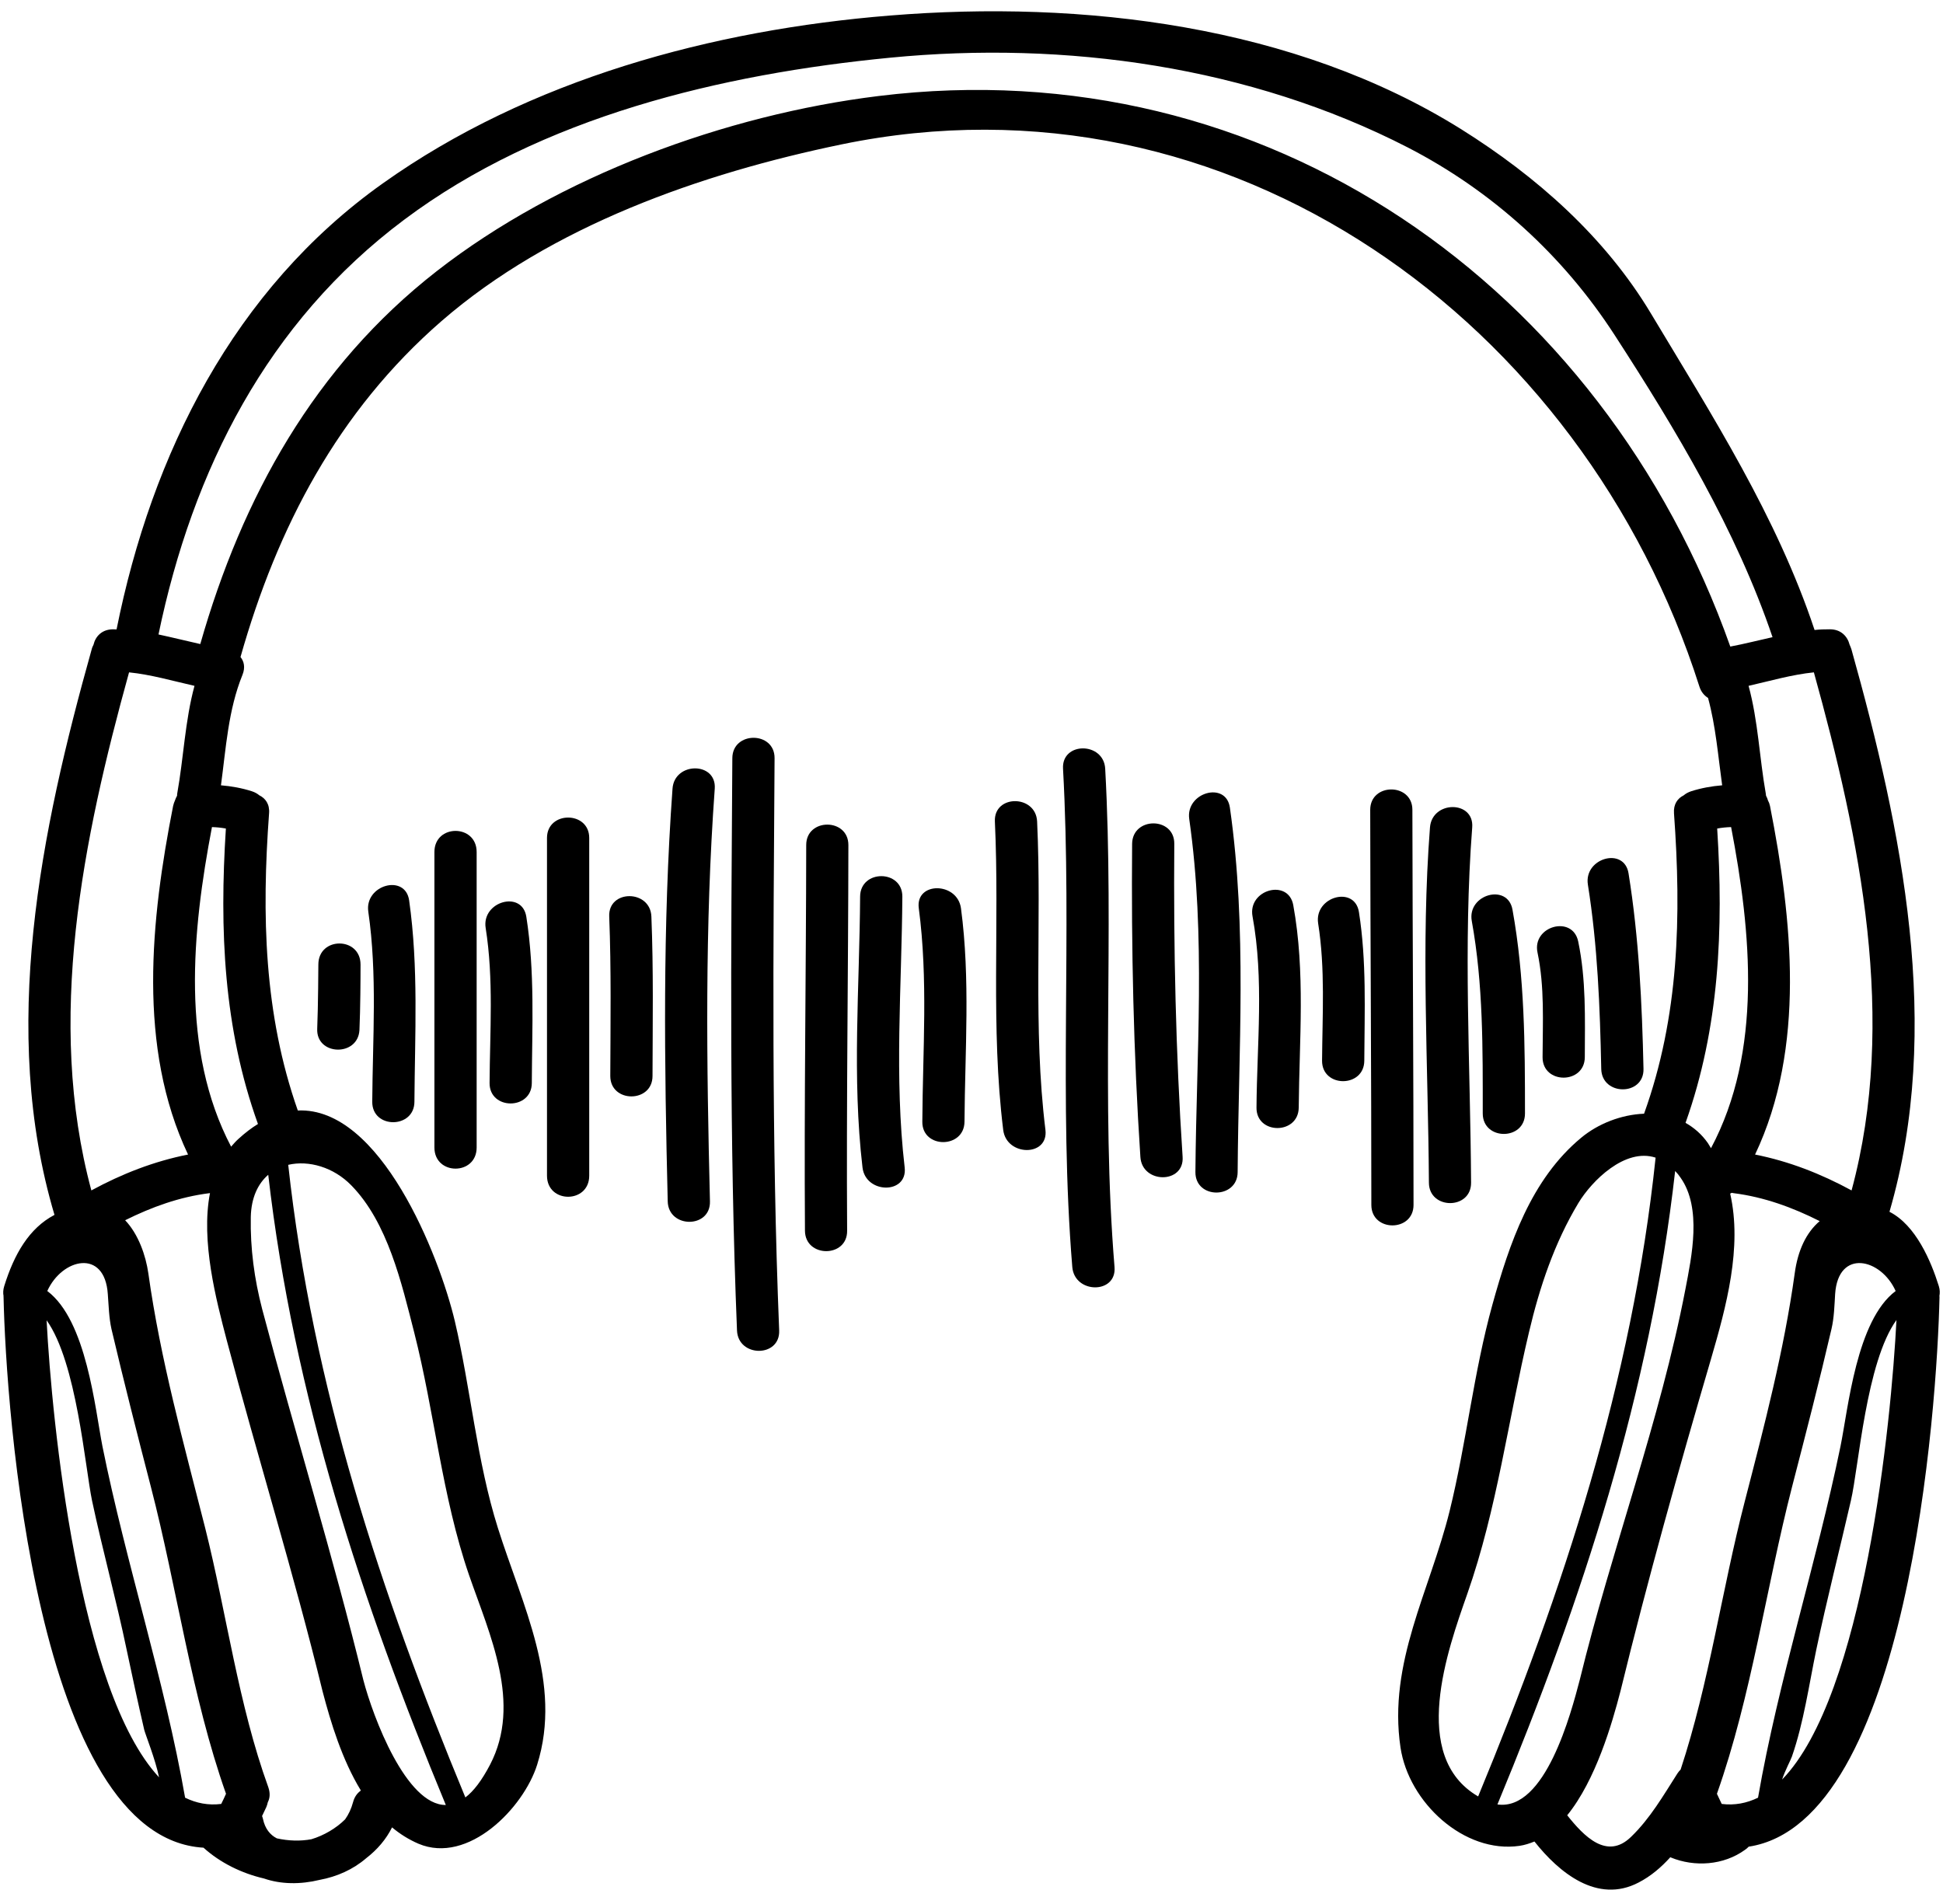
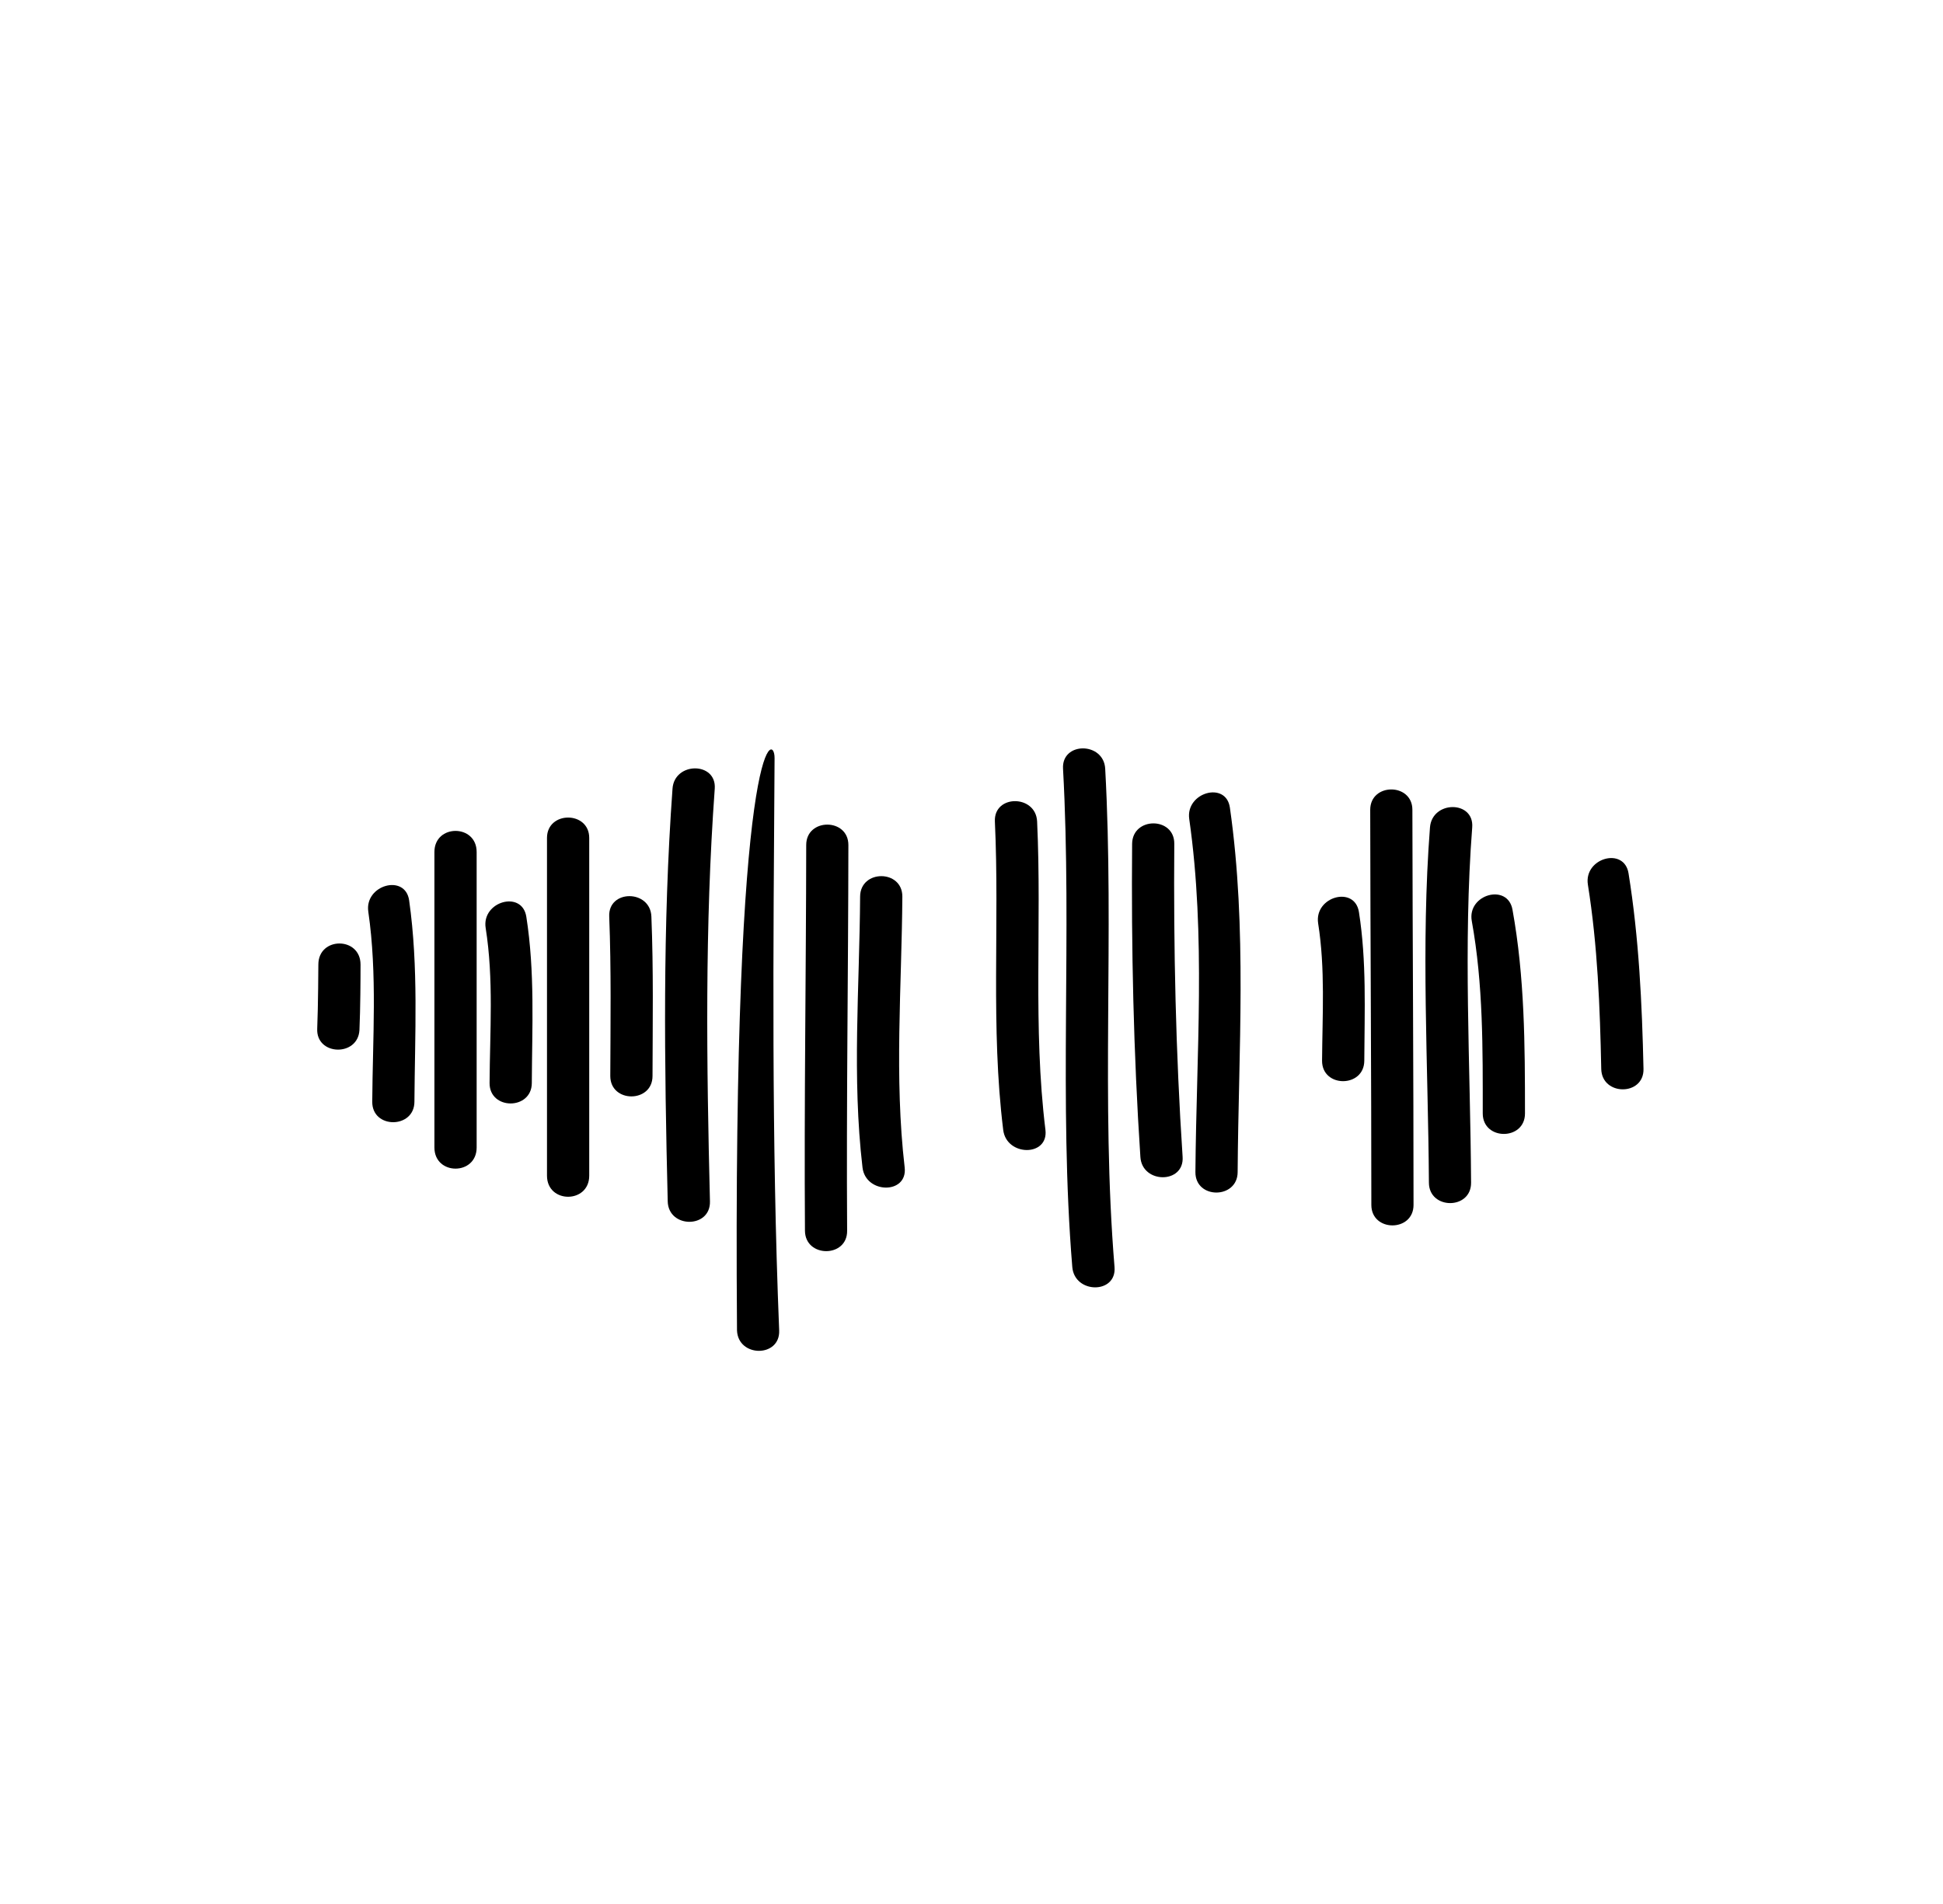
<svg xmlns="http://www.w3.org/2000/svg" height="118.0" preserveAspectRatio="xMidYMid meet" version="1.0" viewBox="3.8 5.1 120.4 118.0" width="120.4" zoomAndPan="magnify">
  <g id="change1_1">
-     <path d="M 13.656 115.242 C 13.43 114.133 12.82 112.617 12.738 112.301 C 12.355 110.652 12 108.996 11.648 107.332 C 11.004 104.234 10.16 101.184 9.504 98.098 C 9.07 96.016 8.555 89.527 6.688 86.918 C 7.012 93.223 8.676 109.902 13.656 115.242 Z M 14.781 54.281 C 15.18 52.059 15.262 49.773 15.852 47.602 C 14.5 47.297 13.168 46.906 11.797 46.766 C 8.938 57.098 6.625 68.328 9.461 78.871 C 11.352 77.844 13.34 77.066 15.453 76.648 C 12.305 70.012 13.141 62.078 14.527 55.047 C 14.555 54.918 14.598 54.805 14.641 54.707 C 14.676 54.602 14.719 54.508 14.773 54.41 C 14.773 54.367 14.773 54.324 14.781 54.281 Z M 17.508 116.891 C 17.613 116.688 17.711 116.469 17.805 116.262 C 15.652 110.172 14.773 103.496 13.148 97.234 C 12.305 93.98 11.477 90.73 10.707 87.461 C 10.551 86.762 10.535 85.996 10.48 85.289 C 10.289 82.465 7.648 83.074 6.73 85.105 C 9.164 86.926 9.688 92.387 10.148 94.73 C 11.613 102.012 13.996 109.215 15.27 116.504 C 15.965 116.844 16.707 116.992 17.508 116.891 Z M 18.574 75.68 C 18.984 75.305 19.383 75 19.785 74.754 C 17.648 68.824 17.395 62.695 17.797 56.445 C 17.508 56.391 17.223 56.363 16.934 56.355 C 15.695 62.836 14.98 70.168 18.121 76.16 C 18.27 75.992 18.406 75.828 18.574 75.68 Z M 26.141 116.078 C 26.141 116.07 26.152 116.051 26.152 116.043 C 25 114.152 24.301 111.867 23.789 109.914 C 22.008 102.605 19.77 95.422 17.848 88.148 C 17.203 85.68 16.234 82.027 16.812 79.035 C 16.805 79.035 16.785 79.043 16.77 79.043 C 14.93 79.273 13.203 79.898 11.555 80.719 C 12.383 81.59 12.836 82.918 12.992 84.008 C 13.742 89.367 15.18 94.531 16.516 99.797 C 17.848 105.109 18.566 110.723 20.43 115.867 C 20.551 116.227 20.527 116.531 20.395 116.785 C 20.371 116.891 20.344 116.992 20.301 117.09 C 20.211 117.273 20.125 117.457 20.039 117.641 C 20.062 117.699 20.082 117.762 20.098 117.832 C 20.223 118.422 20.535 118.809 20.953 119.023 C 21.676 119.184 22.418 119.207 23.098 119.078 C 23.875 118.844 24.633 118.398 25.184 117.848 C 25.402 117.543 25.566 117.195 25.68 116.773 C 25.766 116.453 25.934 116.227 26.141 116.078 Z M 26.316 109.215 C 26.918 111.516 28.969 116.969 31.426 116.957 C 26.195 104.332 21.992 91.523 20.422 77.902 C 19.785 78.453 19.367 79.316 19.34 80.527 C 19.305 82.473 19.559 84.355 20.047 86.23 C 22.078 93.902 24.434 101.5 26.316 109.215 Z M 34.164 114.465 C 36.152 110.652 34.148 106.418 32.863 102.703 C 31.18 97.809 30.738 92.664 29.465 87.668 C 28.688 84.633 27.832 80.859 25.559 78.547 C 24.469 77.434 22.934 76.988 21.66 77.285 C 23.16 90.98 27.391 103.828 32.637 116.488 C 33.145 116.105 33.648 115.449 34.164 114.465 Z M 106.391 76.84 C 104.496 76.219 102.438 78.277 101.609 79.648 C 100.121 82.121 99.203 84.859 98.543 87.668 C 97.25 93.109 96.578 98.578 94.723 103.871 C 93.5 107.359 91.129 113.941 95.395 116.426 C 100.68 103.645 104.941 90.676 106.391 76.84 Z M 108.238 84.992 C 108.629 82.961 109.266 79.969 107.941 78.086 C 107.836 77.93 107.723 77.789 107.602 77.668 C 106.059 91.367 101.848 104.234 96.59 116.922 C 99.562 117.344 101.156 111.238 101.688 109.215 C 103.66 101.125 106.668 93.16 108.238 84.992 Z M 109.824 76.254 C 113.023 70.246 112.32 62.871 111.07 56.355 C 110.785 56.363 110.496 56.391 110.207 56.445 C 110.602 62.668 110.348 68.781 108.246 74.684 C 108.77 74.98 109.25 75.391 109.633 75.941 C 109.703 76.047 109.754 76.148 109.824 76.254 Z M 111.02 45.168 C 111.898 45.004 112.766 44.777 113.637 44.586 C 111.387 37.949 107.645 31.715 103.852 25.863 C 100.66 20.93 96.266 16.934 91.035 14.238 C 81.27 9.219 69.836 7.613 58.953 8.676 C 48.527 9.688 37.363 12.328 28.836 18.723 C 20.359 25.07 15.738 34.219 13.621 44.418 C 14.484 44.602 15.348 44.82 16.211 45.012 C 18.801 35.926 23.281 27.816 30.859 21.906 C 38.418 16.012 48.785 12.211 58.238 11.051 C 82.289 8.086 103.121 22.871 111.02 45.168 Z M 115.012 84.008 C 115.203 82.594 115.719 81.488 116.559 80.773 C 114.883 79.926 113.113 79.281 111.238 79.043 C 111.195 79.035 111.148 79.027 111.105 79.02 C 111.082 79.035 111.047 79.055 111.012 79.07 C 111.77 82.402 110.773 86.066 109.816 89.344 C 107.82 96.152 105.895 103.016 104.211 109.914 C 103.695 111.902 102.684 115.414 100.914 117.594 C 101.934 118.875 103.371 120.395 104.871 118.93 C 106.051 117.793 106.867 116.375 107.742 115.004 C 107.801 114.91 107.871 114.832 107.941 114.762 C 109.711 109.406 110.496 103.625 111.91 98.168 C 113.129 93.449 114.344 88.82 115.012 84.008 Z M 118.535 78.871 C 121.379 68.328 119.066 57.098 116.199 46.766 C 114.828 46.906 113.496 47.297 112.152 47.602 C 112.746 49.773 112.824 52.059 113.219 54.281 C 113.227 54.324 113.227 54.367 113.234 54.41 C 113.285 54.508 113.328 54.602 113.355 54.707 C 113.41 54.805 113.453 54.918 113.48 55.047 C 114.863 62.078 115.703 70.012 112.555 76.648 C 114.664 77.066 116.645 77.844 118.535 78.871 Z M 121.266 85.105 C 120.359 83.074 117.707 82.465 117.516 85.289 C 117.473 85.996 117.453 86.762 117.289 87.461 C 116.531 90.73 115.691 93.98 114.848 97.234 C 113.234 103.496 112.344 110.172 110.191 116.262 C 110.297 116.469 110.383 116.688 110.488 116.891 C 111.289 116.992 112.039 116.844 112.738 116.504 C 114.004 109.215 116.355 101.996 117.848 94.73 C 118.328 92.387 118.832 86.926 121.266 85.105 Z M 114.23 115.379 C 119.305 110.172 120.996 93.258 121.316 86.902 C 119.434 89.508 118.98 96.004 118.492 98.098 C 117.785 101.176 117 104.234 116.348 107.332 C 115.895 109.512 115.57 111.848 114.84 113.949 C 114.77 114.16 114.422 114.797 114.23 115.379 Z M 123.941 84.801 C 124.012 85.027 124.012 85.227 123.977 85.418 C 123.984 85.438 123.984 85.453 123.984 85.473 C 123.836 92.316 122.043 118.031 112.16 119.539 C 112.094 119.609 112.016 119.68 111.926 119.738 C 110.609 120.691 108.812 120.82 107.32 120.203 C 107.32 120.191 107.312 120.191 107.305 120.191 C 106.738 120.82 106.094 121.371 105.336 121.762 C 102.777 123.098 100.406 121.145 98.883 119.219 C 98.586 119.34 98.281 119.441 97.957 119.488 C 94.531 119.984 91.086 116.801 90.582 113.383 C 89.805 108.145 92.395 103.707 93.625 98.75 C 94.668 94.523 95.113 90.152 96.281 85.941 C 97.328 82.176 98.664 78.191 101.777 75.609 C 102.832 74.73 104.27 74.172 105.676 74.117 C 107.848 68.086 107.992 61.867 107.531 55.504 C 107.488 54.934 107.758 54.57 108.133 54.387 C 108.254 54.281 108.414 54.195 108.598 54.133 C 109.223 53.934 109.859 53.82 110.516 53.766 C 110.262 51.945 110.121 50.113 109.641 48.352 C 109.406 48.203 109.207 47.977 109.102 47.637 C 101.926 25.078 80.012 9.078 55.953 14.047 C 47.262 15.844 37.957 19.098 31.156 25 C 24.746 30.574 20.98 37.773 18.703 45.816 C 18.922 46.086 19.008 46.461 18.828 46.914 C 17.938 49.102 17.805 51.449 17.492 53.766 C 18.137 53.82 18.781 53.934 19.402 54.133 C 19.594 54.195 19.742 54.281 19.871 54.387 C 20.246 54.57 20.52 54.934 20.473 55.504 C 20.012 61.797 20.152 67.945 22.254 73.918 C 27.371 73.684 31.016 82.891 31.984 86.973 C 32.977 91.191 33.344 95.648 34.652 99.789 C 36.152 104.551 38.672 109.406 37.086 114.457 C 36.246 117.141 32.812 120.664 29.727 119.355 C 29.125 119.094 28.582 118.754 28.094 118.344 C 27.73 119.078 27.18 119.723 26.492 120.254 C 25.68 120.953 24.684 121.398 23.605 121.598 C 22.418 121.887 21.207 121.875 20.16 121.512 C 18.766 121.188 17.441 120.535 16.41 119.602 C 6.035 119 4.168 92.438 4.02 85.473 C 4.012 85.453 4.02 85.438 4.02 85.418 C 3.984 85.227 3.992 85.027 4.062 84.801 C 4.676 82.828 5.598 81.215 7.176 80.387 C 3.766 68.93 6.332 56.574 9.48 45.344 C 9.504 45.238 9.547 45.145 9.594 45.055 C 9.715 44.539 10.113 44.098 10.812 44.098 C 10.883 44.098 10.953 44.098 11.023 44.105 C 13.203 33.223 18.293 23.02 27.52 16.465 C 36.59 10.012 47.957 6.949 58.953 6.062 C 70.855 5.094 84.016 6.652 94.34 13.105 C 99.004 16.027 103.258 19.777 106.109 24.539 C 109.902 30.867 113.898 37.102 116.242 44.141 C 116.559 44.105 116.871 44.098 117.191 44.098 C 117.883 44.098 118.281 44.539 118.414 45.055 C 118.457 45.145 118.492 45.238 118.527 45.344 C 121.656 56.512 124.203 68.789 120.883 80.195 C 122.512 81.023 123.453 83.238 123.941 84.801" fill="inherit" />
    <path d="M 105.641 71.344 C 105.676 73.027 103.059 73.027 103.023 71.344 C 102.945 67.52 102.797 63.699 102.195 59.922 C 101.934 58.266 104.453 57.559 104.715 59.227 C 105.359 63.234 105.551 67.281 105.641 71.344" fill="inherit" />
-     <path d="M 101.594 63.438 C 102.09 65.809 102.012 68.207 102.004 70.613 C 101.996 72.305 99.379 72.305 99.387 70.613 C 99.395 68.449 99.52 66.262 99.074 64.133 C 98.723 62.484 101.246 61.789 101.594 63.438" fill="inherit" />
    <path d="M 97.523 61.473 C 98.281 65.66 98.297 69.863 98.297 74.102 C 98.297 75.793 95.68 75.793 95.68 74.102 C 95.68 70.105 95.715 66.121 95 62.172 C 94.707 60.523 97.227 59.816 97.523 61.473" fill="inherit" />
    <path d="M 92.41 56.375 C 92.543 54.699 95.156 54.691 95.027 56.375 C 94.461 63.707 94.914 71.051 94.957 78.391 C 94.969 80.082 92.352 80.074 92.344 78.391 C 92.297 71.051 91.844 63.707 92.41 56.375" fill="inherit" />
    <path d="M 91.32 55.285 C 91.332 63.445 91.391 71.605 91.391 79.77 C 91.391 81.461 88.777 81.461 88.777 79.77 C 88.777 71.605 88.715 63.445 88.707 55.285 C 88.707 53.602 91.32 53.602 91.32 55.285" fill="inherit" />
    <path d="M 88.008 61.621 C 88.488 64.684 88.355 67.742 88.34 70.832 C 88.332 72.523 85.715 72.523 85.723 70.832 C 85.742 67.996 85.926 65.137 85.48 62.32 C 85.227 60.664 87.746 59.957 88.008 61.621" fill="inherit" />
-     <path d="M 83.938 61.188 C 84.695 65.355 84.312 69.531 84.277 73.742 C 84.258 75.426 81.645 75.426 81.66 73.742 C 81.688 69.793 82.133 65.801 81.414 61.887 C 81.109 60.227 83.633 59.531 83.938 61.188" fill="inherit" />
    <path d="M 80.012 55.152 C 81.086 62.66 80.543 70.188 80.492 77.738 C 80.484 79.418 77.867 79.43 77.875 77.738 C 77.93 70.438 78.531 63.113 77.492 55.852 C 77.258 54.203 79.777 53.488 80.012 55.152" fill="inherit" />
    <path d="M 77.082 76.797 C 77.188 78.477 74.57 78.469 74.465 76.797 C 74.039 70.336 73.898 63.863 73.953 57.395 C 73.969 55.703 76.586 55.703 76.566 57.395 C 76.516 63.863 76.656 70.336 77.082 76.797" fill="inherit" />
    <path d="M 72.863 83.621 C 73 85.305 70.387 85.289 70.246 83.621 C 69.402 73.344 70.238 63.027 69.672 52.738 C 69.574 51.055 72.191 51.062 72.285 52.738 C 72.852 63.027 72.016 73.344 72.863 83.621" fill="inherit" />
    <path d="M 68.582 75.121 C 68.781 76.797 66.164 76.77 65.965 75.121 C 65.18 68.773 65.746 62.383 65.449 56.008 C 65.371 54.324 67.988 54.332 68.066 56.008 C 68.363 62.383 67.797 68.773 68.582 75.121" fill="inherit" />
-     <path d="M 63.348 61.387 C 63.934 65.781 63.594 70.195 63.566 74.613 C 63.551 76.297 60.934 76.297 60.953 74.613 C 60.977 70.195 61.316 65.781 60.734 61.387 C 60.508 59.723 63.121 59.738 63.348 61.387" fill="inherit" />
    <path d="M 59.859 77.449 C 60.051 79.125 57.438 79.098 57.246 77.449 C 56.59 71.859 57.062 66.262 57.098 60.664 C 57.105 58.973 59.723 58.973 59.715 60.664 C 59.676 66.262 59.207 71.859 59.859 77.449" fill="inherit" />
    <path d="M 56.293 81.371 C 56.312 83.055 53.695 83.055 53.68 81.371 C 53.625 73.402 53.75 65.434 53.758 57.465 C 53.758 55.781 56.371 55.781 56.371 57.465 C 56.363 65.434 56.242 73.402 56.293 81.371" fill="inherit" />
-     <path d="M 52.082 87.547 C 52.152 89.238 49.535 89.23 49.469 87.547 C 48.988 75.73 49.102 63.906 49.18 52.082 C 49.188 50.402 51.805 50.402 51.797 52.082 C 51.719 63.906 51.602 75.73 52.082 87.547" fill="inherit" />
+     <path d="M 52.082 87.547 C 52.152 89.238 49.535 89.23 49.469 87.547 C 49.188 50.402 51.805 50.402 51.797 52.082 C 51.719 63.906 51.602 75.73 52.082 87.547" fill="inherit" />
    <path d="M 45.473 53.977 C 45.586 52.301 48.211 52.293 48.09 53.977 C 47.469 62.496 47.582 71.023 47.793 79.551 C 47.836 81.242 45.219 81.234 45.176 79.551 C 44.969 71.023 44.855 62.496 45.473 53.977" fill="inherit" />
    <path d="M 44.164 61.895 C 44.297 65.191 44.242 68.484 44.234 71.781 C 44.234 73.465 41.617 73.465 41.617 71.781 C 41.629 68.484 41.68 65.191 41.551 61.895 C 41.48 60.211 44.094 60.219 44.164 61.895" fill="inherit" />
    <path d="M 40.312 57.027 C 40.312 64.031 40.312 70.98 40.312 77.957 C 40.312 79.699 37.695 79.699 37.695 77.957 C 37.695 70.98 37.695 64.031 37.695 57.027 C 37.695 55.344 40.312 55.344 40.312 57.027" fill="inherit" />
    <path d="M 36.414 61.91 C 36.953 65.34 36.77 68.758 36.754 72.219 C 36.746 73.902 34.129 73.902 34.137 72.219 C 34.156 69.008 34.398 65.781 33.895 62.609 C 33.633 60.961 36.152 60.246 36.414 61.91" fill="inherit" />
    <path d="M 33.336 57.898 C 33.336 64.004 33.336 70.105 33.336 76.211 C 33.336 77.957 30.719 77.957 30.719 76.211 C 30.719 70.105 30.719 57.898 30.719 57.898 C 30.719 56.156 33.336 56.156 33.336 57.898" fill="inherit" />
    <path d="M 29.152 60.891 C 29.742 65.051 29.508 69.191 29.48 73.379 C 29.473 75.059 26.855 75.07 26.867 73.379 C 26.891 69.445 27.188 65.496 26.621 61.59 C 26.387 59.941 28.906 59.234 29.152 60.891" fill="inherit" />
    <path d="M 26.141 64.875 C 26.141 65.746 26.133 67.543 26.074 68.93 C 25.984 70.605 23.367 70.527 23.457 68.836 C 23.516 67.457 23.527 64.875 23.527 64.875 C 23.527 63.133 26.141 63.133 26.141 64.875" fill="inherit" />
  </g>
</svg>